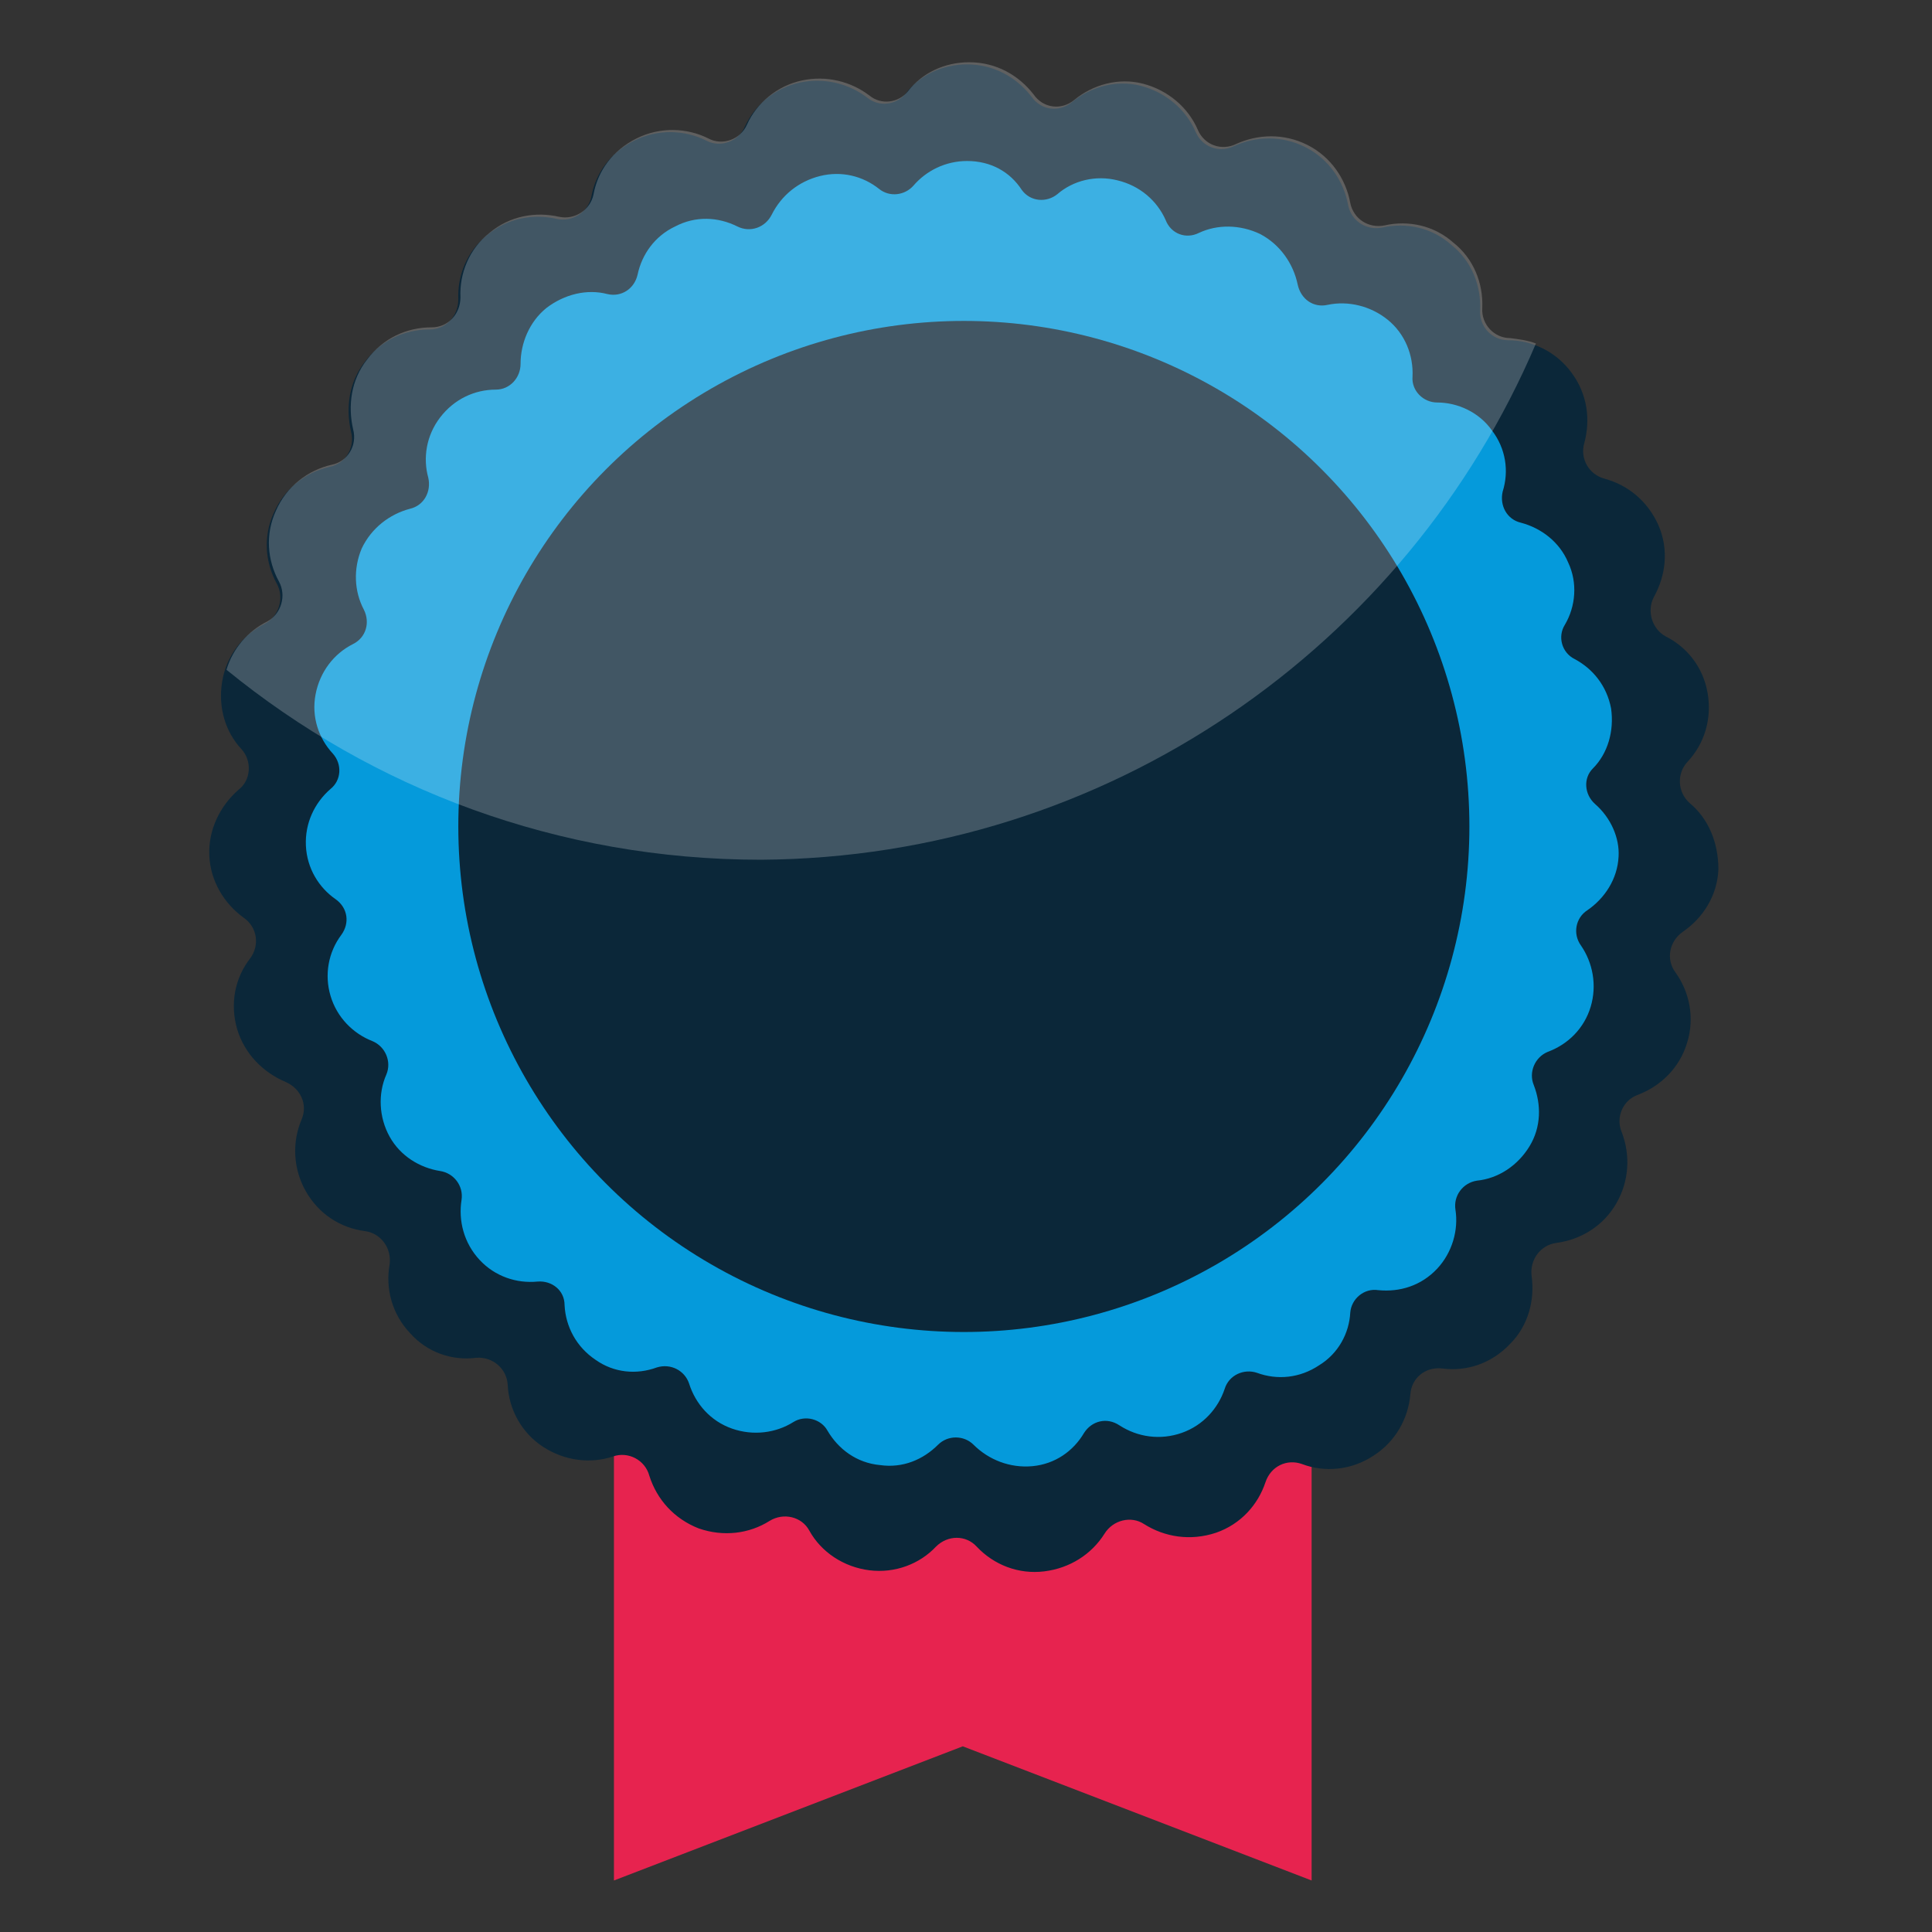
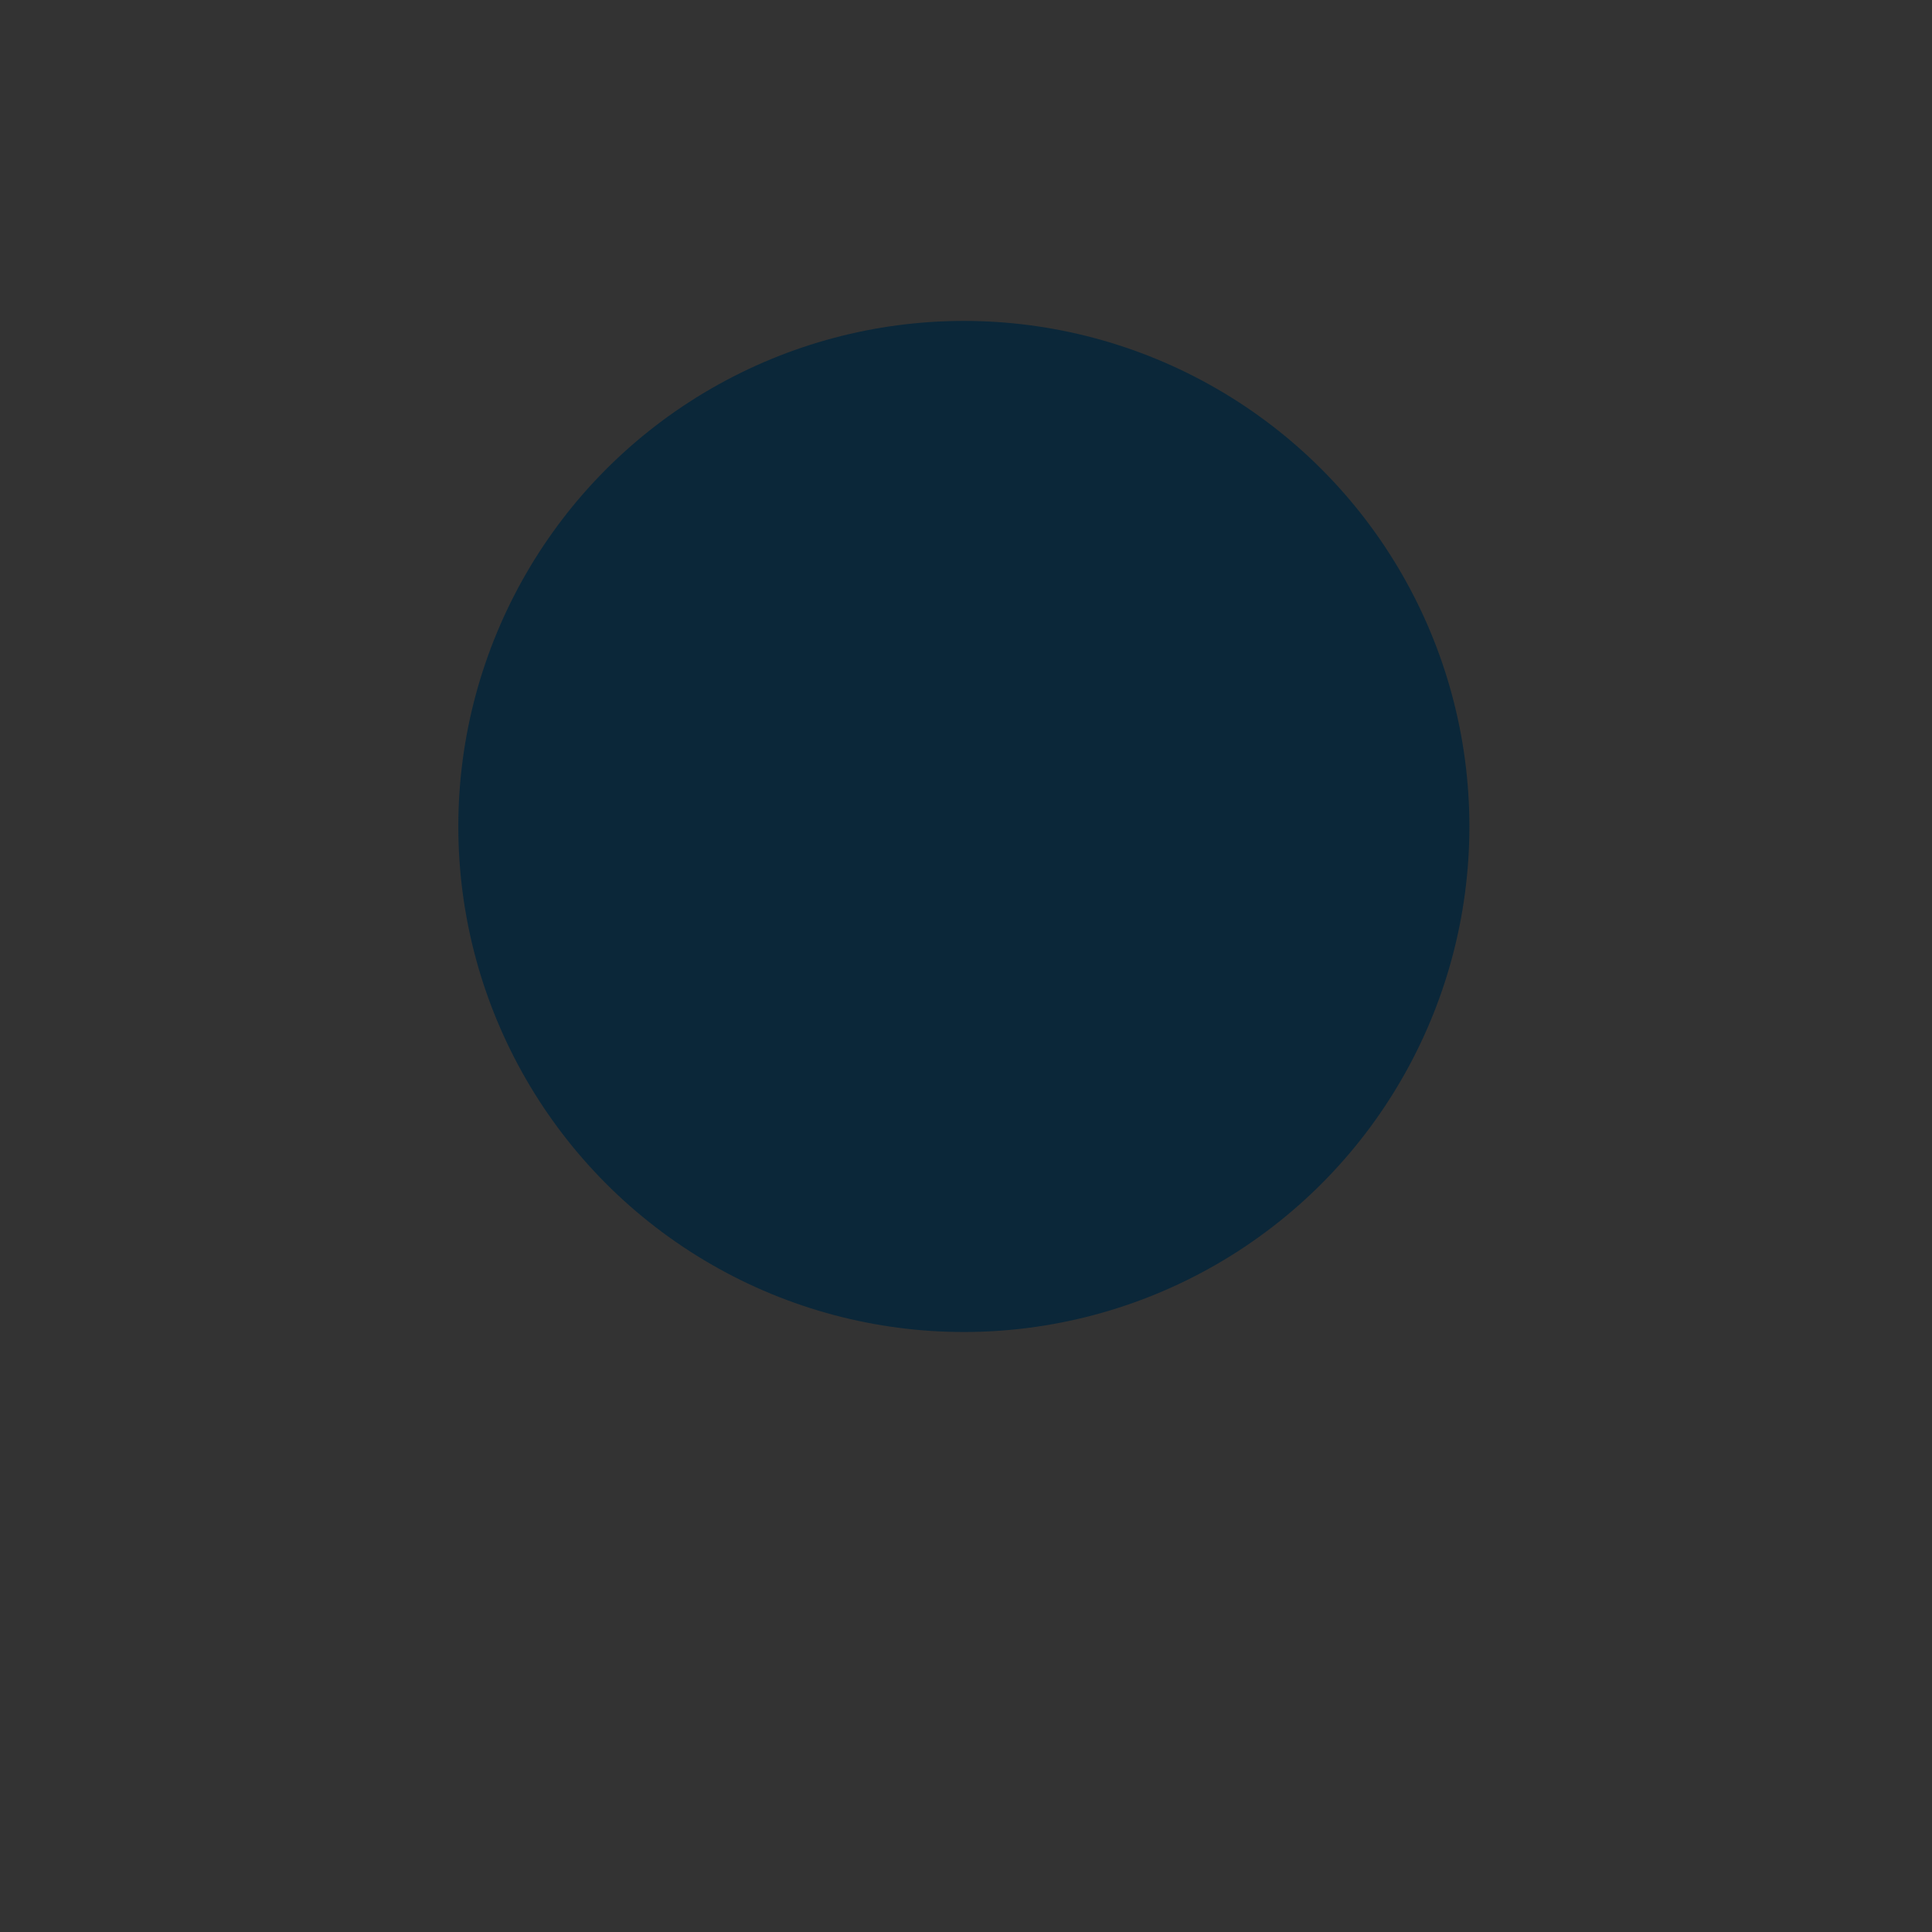
<svg xmlns="http://www.w3.org/2000/svg" version="1.1" id="Layer_1" x="0px" y="0px" viewBox="0 0 180 180" style="enable-background:new 0 0 180 180;" xml:space="preserve">
  <rect x="0" y="0" width="180" height="180" fill="#333333" stroke="none" />
  <style type="text/css">
	.st0{fill:#E7234F;}
	.st1{fill:#0B2739;}
	.st2{fill:#059ADB;}
	.st3{opacity:0.22;fill:#FFFFFF;}
</style>
  <g>
-     <polygon class="st0" points="122.2,175.2 89.7,162.7 57.2,175.2 57.2,82.8 122.2,82.8  " />
    <g>
-       <path class="st1" d="M157.4,74.8c-1.1-1-1.2-2.7-0.2-3.8c1.6-1.7,2.3-4,1.9-6.4c-0.4-2.4-1.9-4.3-3.9-5.3    c-1.3-0.7-1.8-2.4-1.1-3.7c1.1-2,1.4-4.4,0.4-6.7c-1-2.2-2.8-3.7-5-4.3c-1.5-0.4-2.3-1.9-1.9-3.3c0.6-2.2,0.3-4.6-1.2-6.6    c-1.4-1.9-3.6-3-5.9-3c-1.5,0-2.7-1.3-2.6-2.8c0.1-2.3-0.8-4.6-2.7-6.1c-1.8-1.6-4.2-2.1-6.4-1.6c-1.5,0.3-2.9-0.6-3.2-2.1    c-0.4-2.2-1.8-4.3-4-5.4c-2.2-1.1-4.6-1-6.6-0.1c-1.4,0.7-3,0.1-3.6-1.3c-0.9-2.1-2.8-3.7-5.1-4.3c-2.3-0.6-4.7,0.1-6.4,1.5    c-1.2,1-2.9,0.8-3.8-0.5c-1.4-1.8-3.5-3-6-3c-2.3,0-4.4,1-5.7,2.7c-0.9,1.1-2.5,1.3-3.6,0.4c-1.7-1.3-4-1.9-6.3-1.4    c-2.3,0.5-4.2,2.1-5.1,4.1c-0.6,1.4-2.3,2-3.6,1.3c-2-1-4.5-1.1-6.7,0c-2.2,1.1-3.6,3-4,5.2c-0.3,1.5-1.8,2.4-3.2,2.1    c-2.2-0.5-4.6-0.1-6.5,1.5c-1.9,1.5-2.8,3.8-2.7,6c0,1.5-1.1,2.8-2.7,2.8c-2.3,0-4.5,1-6,3c-1.5,1.9-1.8,4.3-1.3,6.5    c0.4,1.5-0.5,3-2,3.3c-2.2,0.5-4.2,2-5.2,4.3c-1,2.2-0.8,4.6,0.3,6.6c0.7,1.3,0.2,3-1.1,3.7c-2,1-3.6,2.9-4,5.4    c-0.4,2.4,0.3,4.7,1.8,6.3c1,1.1,0.9,2.9-0.3,3.8c-1.7,1.5-2.8,3.7-2.7,6.1c0.1,2.4,1.4,4.5,3.2,5.8c1.3,0.9,1.5,2.6,0.6,3.8    c-1.4,1.8-1.9,4.2-1.2,6.6c0.7,2.3,2.4,4,4.5,4.9c1.4,0.6,2.1,2.1,1.5,3.5c-0.9,2.1-0.8,4.6,0.4,6.7c1.2,2.1,3.2,3.4,5.5,3.7    c1.5,0.2,2.5,1.6,2.3,3.1c-0.4,2.2,0.2,4.6,1.9,6.4c1.6,1.8,3.9,2.6,6.2,2.3c1.5-0.1,2.8,1,2.9,2.5c0.1,2.3,1.3,4.5,3.3,5.8    c2,1.3,4.4,1.6,6.5,0.9c1.4-0.5,3,0.3,3.4,1.8c0.7,2.2,2.3,4,4.6,4.9c2.3,0.8,4.7,0.5,6.6-0.7c1.3-0.8,3-0.4,3.7,0.9    c1.1,2,3.2,3.4,5.6,3.7c2.4,0.3,4.7-0.6,6.2-2.2c1.1-1.1,2.8-1.1,3.8,0c1.6,1.7,3.9,2.6,6.3,2.3c2.4-0.3,4.4-1.6,5.6-3.5    c0.8-1.3,2.5-1.7,3.7-0.9c1.9,1.2,4.3,1.6,6.7,0.8c2.3-0.8,3.9-2.6,4.6-4.7c0.5-1.5,2-2.2,3.4-1.7c2.1,0.8,4.6,0.6,6.7-0.8    c2-1.3,3.2-3.4,3.4-5.7c0.1-1.5,1.4-2.6,3-2.4c2.3,0.3,4.6-0.5,6.3-2.3c1.7-1.7,2.3-4.1,2-6.3c-0.2-1.5,0.8-2.9,2.3-3.1    c2.3-0.3,4.4-1.6,5.6-3.7c1.2-2.1,1.3-4.5,0.5-6.6c-0.6-1.4,0.1-3,1.5-3.5c2.1-0.8,3.9-2.5,4.6-4.9c0.7-2.3,0.2-4.7-1.1-6.5    c-0.9-1.2-0.6-2.9,0.7-3.8c1.9-1.3,3.2-3.4,3.3-5.8C160.1,78.4,159.1,76.2,157.4,74.8z" />
-       <path class="st2" d="M148.6,74.9c-1-0.9-1.1-2.4-0.2-3.3c1.4-1.4,2-3.5,1.7-5.6c-0.4-2.1-1.7-3.7-3.4-4.6    c-1.2-0.6-1.6-2.1-0.9-3.2c1-1.7,1.2-3.9,0.3-5.8c-0.8-1.9-2.5-3.2-4.4-3.7c-1.3-0.3-2-1.6-1.7-2.9c0.6-1.9,0.3-4-1-5.7    c-1.2-1.7-3.2-2.6-5.1-2.6c-1.3,0-2.4-1.1-2.3-2.4c0.1-2-0.7-4-2.3-5.3c-1.6-1.3-3.7-1.8-5.6-1.4c-1.3,0.3-2.5-0.5-2.8-1.9    c-0.4-1.9-1.6-3.7-3.5-4.7c-1.9-0.9-4-0.9-5.7-0.1c-1.2,0.6-2.6,0.1-3.1-1.2c-0.8-1.8-2.4-3.2-4.5-3.7c-2-0.5-4.1,0-5.6,1.3    c-1,0.8-2.5,0.7-3.3-0.4C94.1,16,92.3,15,90.1,15c-2,0-3.8,0.9-5,2.3c-0.8,0.9-2.2,1.1-3.2,0.3c-1.5-1.2-3.5-1.7-5.5-1.2    c-2,0.5-3.6,1.8-4.5,3.6c-0.6,1.2-2,1.7-3.2,1.1c-1.8-0.9-3.9-1-5.8,0c-1.9,0.9-3.1,2.6-3.5,4.5c-0.3,1.3-1.5,2.1-2.8,1.8    c-1.9-0.5-4,0-5.7,1.3c-1.6,1.3-2.4,3.3-2.4,5.2c0,1.3-1,2.4-2.3,2.4c-2,0-3.9,0.9-5.2,2.6c-1.3,1.7-1.6,3.8-1.1,5.6    c0.3,1.3-0.4,2.6-1.7,2.9c-1.9,0.5-3.6,1.8-4.5,3.7c-0.8,1.9-0.7,4,0.2,5.7c0.6,1.2,0.2,2.6-1,3.2c-1.8,0.9-3.1,2.6-3.5,4.7    c-0.4,2.1,0.3,4.1,1.6,5.5c0.9,1,0.8,2.5-0.2,3.3c-1.5,1.3-2.4,3.2-2.3,5.3c0.1,2.1,1.2,3.9,2.8,5c1.1,0.8,1.3,2.2,0.5,3.3    c-1.2,1.6-1.6,3.7-1,5.7c0.6,2,2.1,3.5,3.9,4.2c1.2,0.5,1.8,1.9,1.3,3.1c-0.8,1.8-0.7,4,0.3,5.8c1,1.8,2.8,2.9,4.7,3.2    c1.3,0.2,2.2,1.4,2,2.7c-0.3,1.9,0.2,4,1.7,5.6c1.4,1.5,3.4,2.2,5.4,2c1.3-0.1,2.5,0.8,2.5,2.2c0.1,2,1.1,3.9,2.9,5.1    c1.7,1.2,3.8,1.4,5.7,0.7c1.3-0.4,2.6,0.3,3,1.5c0.6,1.9,2,3.5,4,4.2c2,0.7,4.1,0.4,5.7-0.6c1.1-0.7,2.6-0.3,3.2,0.8    c1,1.7,2.7,3,4.9,3.2c2.1,0.3,4-0.5,5.4-1.9c0.9-0.9,2.4-0.9,3.3,0c1.4,1.4,3.4,2.2,5.5,2c2.1-0.2,3.8-1.4,4.8-3.1    c0.7-1.1,2.1-1.5,3.3-0.7c1.7,1.1,3.8,1.4,5.8,0.7c2-0.7,3.4-2.3,4-4.1c0.4-1.3,1.8-1.9,3-1.5c1.9,0.7,4,0.5,5.8-0.7    c1.8-1.1,2.8-3,2.9-4.9c0.1-1.3,1.3-2.3,2.6-2.1c2,0.2,4-0.4,5.5-2c1.4-1.5,2-3.6,1.7-5.5c-0.2-1.3,0.7-2.5,2-2.7    c2-0.2,3.8-1.4,4.9-3.2c1.1-1.8,1.1-3.9,0.4-5.7c-0.5-1.2,0.1-2.6,1.3-3.1c1.9-0.7,3.4-2.2,4-4.2c0.6-2,0.2-4.1-0.9-5.7    c-0.8-1.1-0.5-2.6,0.6-3.3c1.6-1.1,2.8-2.9,2.9-5C150.9,78.1,150.1,76.2,148.6,74.9z" />
      <circle class="st1" cx="89.8" cy="77" r="47.1" />
-       <path class="st3" d="M143.1,32c-0.8-0.3-1.6-0.4-2.4-0.5c-1.5,0-2.7-1.3-2.6-2.8c0.1-2.3-0.8-4.6-2.7-6.1    c-1.8-1.6-4.2-2.1-6.4-1.6c-1.5,0.3-2.9-0.6-3.2-2.1c-0.4-2.2-1.8-4.3-4-5.4c-2.2-1.1-4.6-1-6.6-0.1c-1.4,0.7-3,0.1-3.6-1.3    c-0.9-2.1-2.8-3.7-5.1-4.3c-2.3-0.6-4.7,0.1-6.4,1.5c-1.2,1-2.9,0.8-3.8-0.5c-1.4-1.8-3.5-3-6-3c-2.3,0-4.4,1-5.7,2.7    c-0.9,1.1-2.5,1.3-3.6,0.4c-1.7-1.3-4-1.9-6.3-1.4c-2.3,0.5-4.2,2.1-5.1,4.1c-0.6,1.4-2.3,2-3.6,1.3c-2-1-4.5-1.1-6.7,0    c-2.2,1.1-3.6,3-4,5.2c-0.3,1.5-1.8,2.4-3.2,2.1c-2.2-0.5-4.6-0.1-6.5,1.5c-1.9,1.5-2.8,3.8-2.7,6c0,1.5-1.1,2.8-2.7,2.8    c-2.3,0-4.5,1-6,3c-1.5,1.9-1.8,4.3-1.3,6.5c0.4,1.5-0.5,3-2,3.3c-2.2,0.5-4.2,2-5.2,4.3c-1,2.2-0.8,4.6,0.3,6.6    c0.7,1.3,0.2,3-1.1,3.7c-1.8,0.9-3.2,2.5-3.8,4.5c13.6,11.1,30.9,17.7,49.8,17.7C103.2,79.9,131.1,60.2,143.1,32z" />
    </g>
  </g>
</svg>